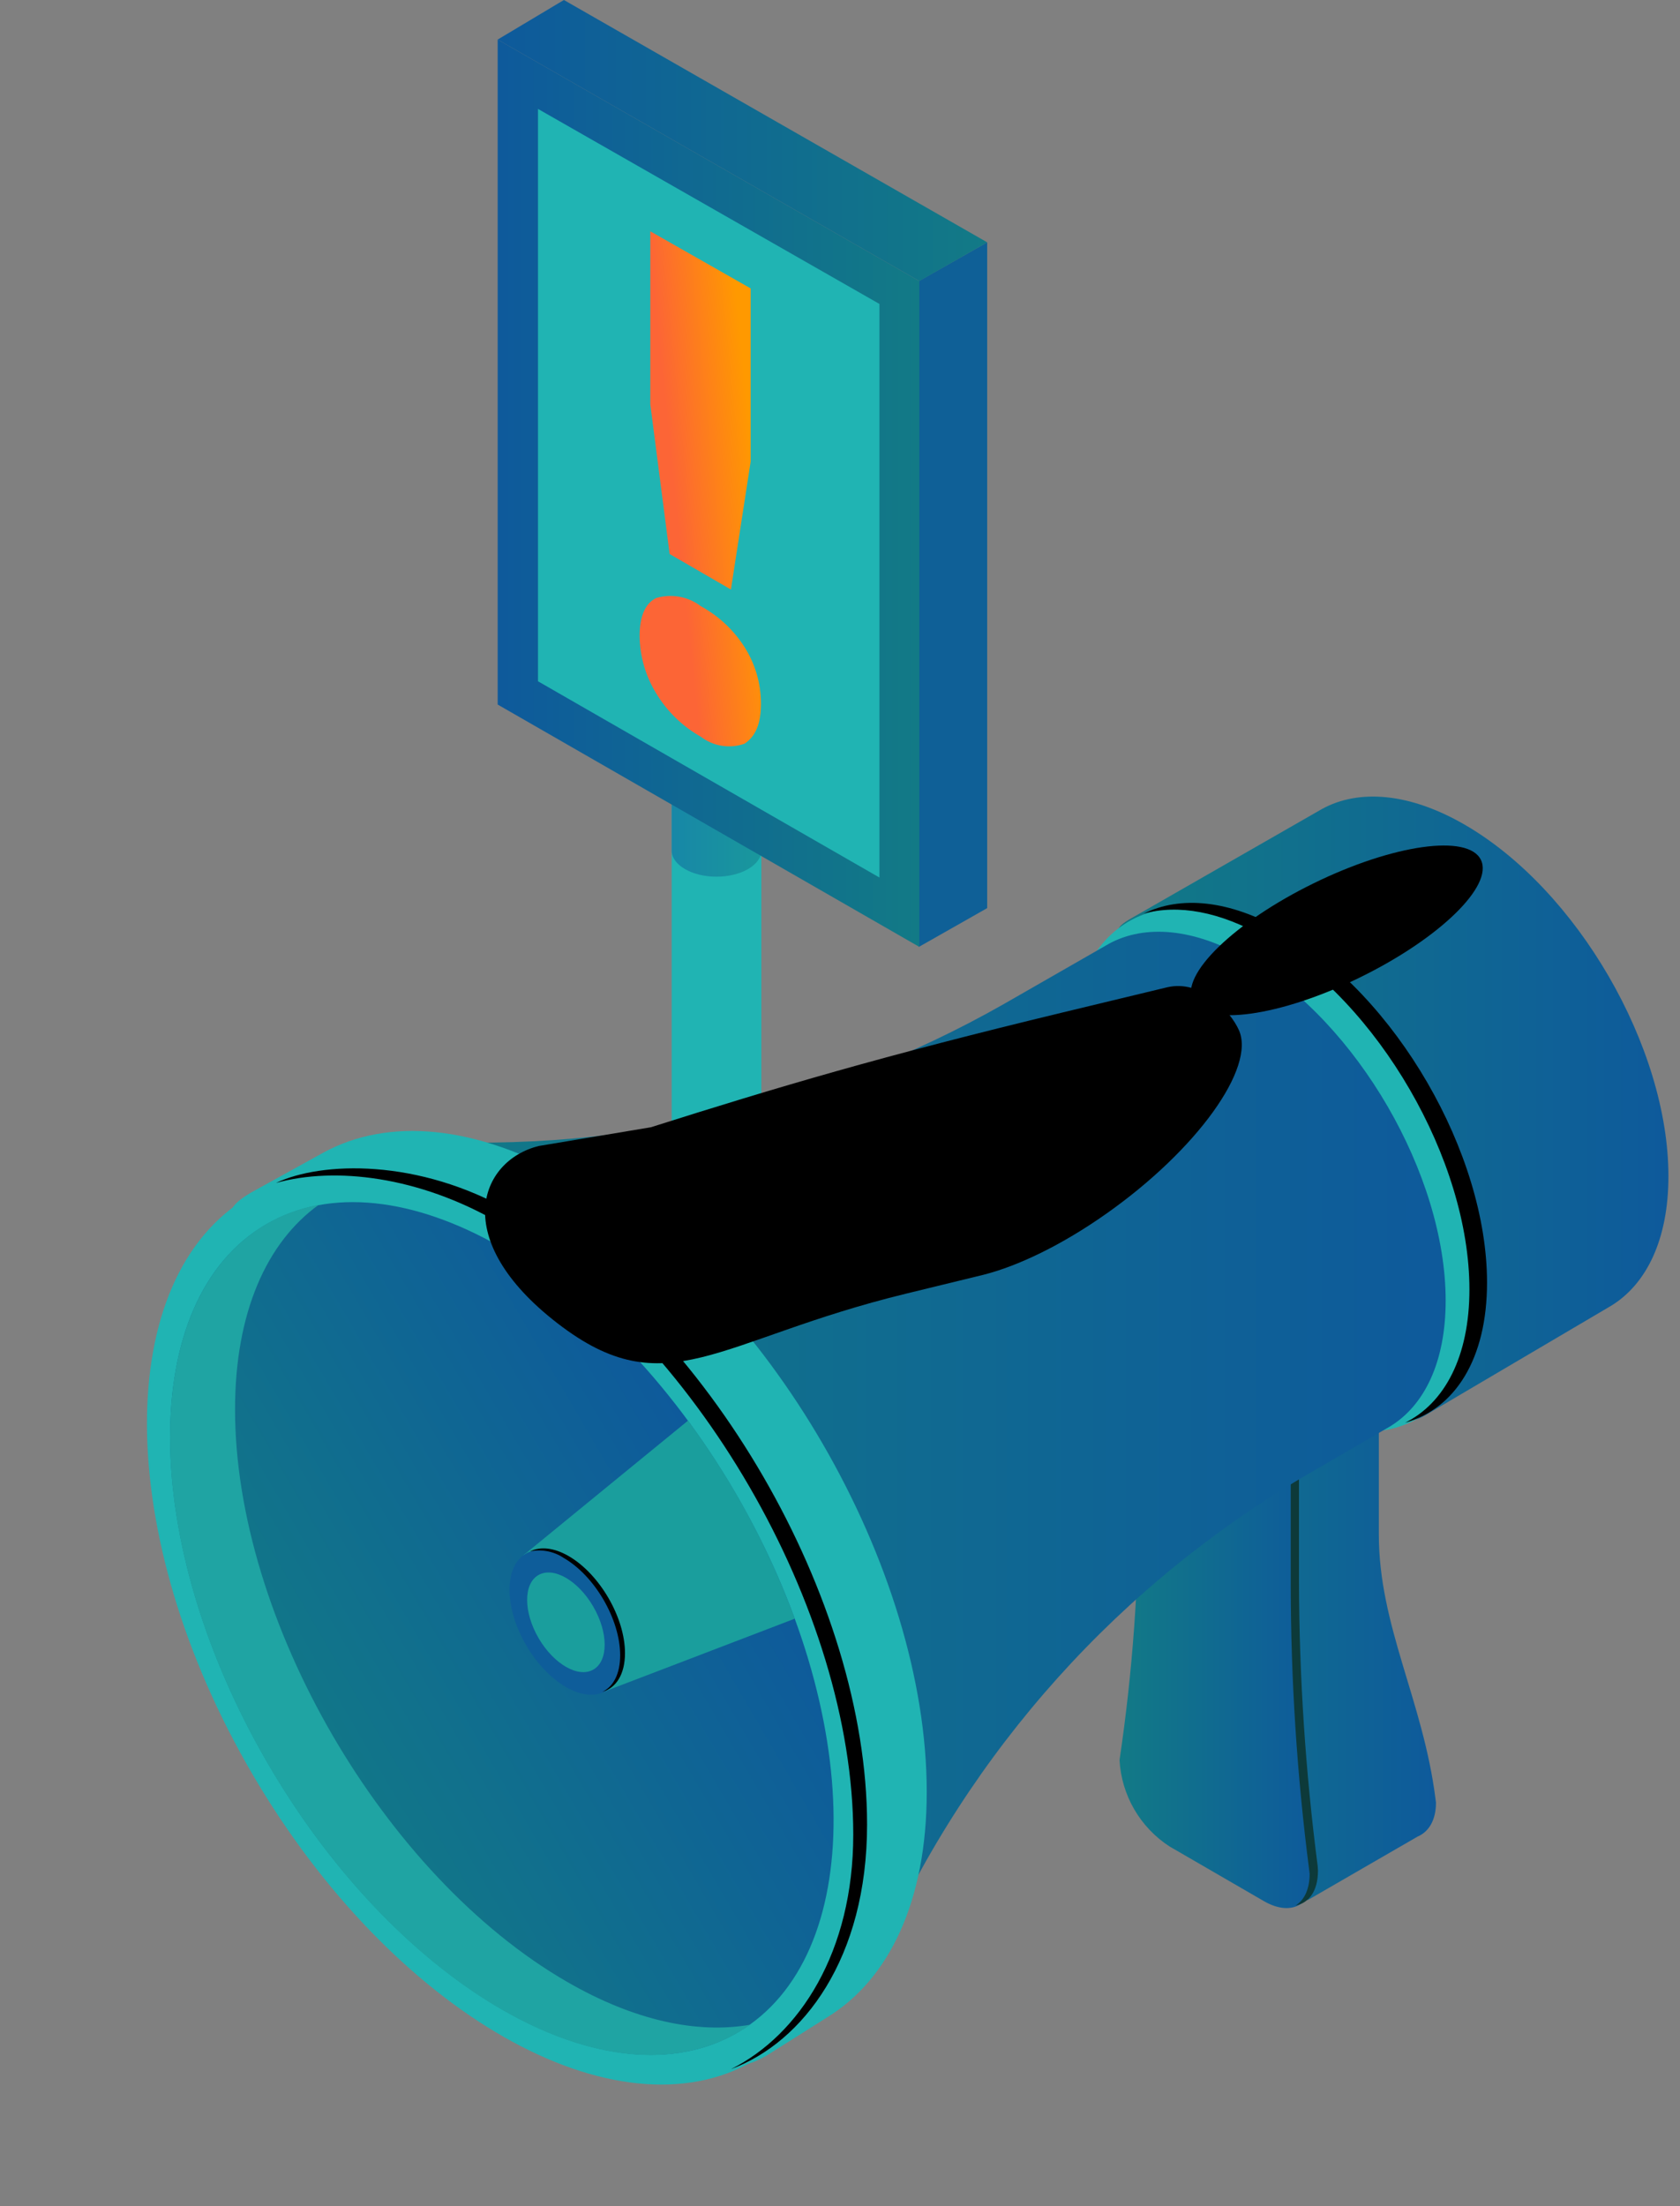
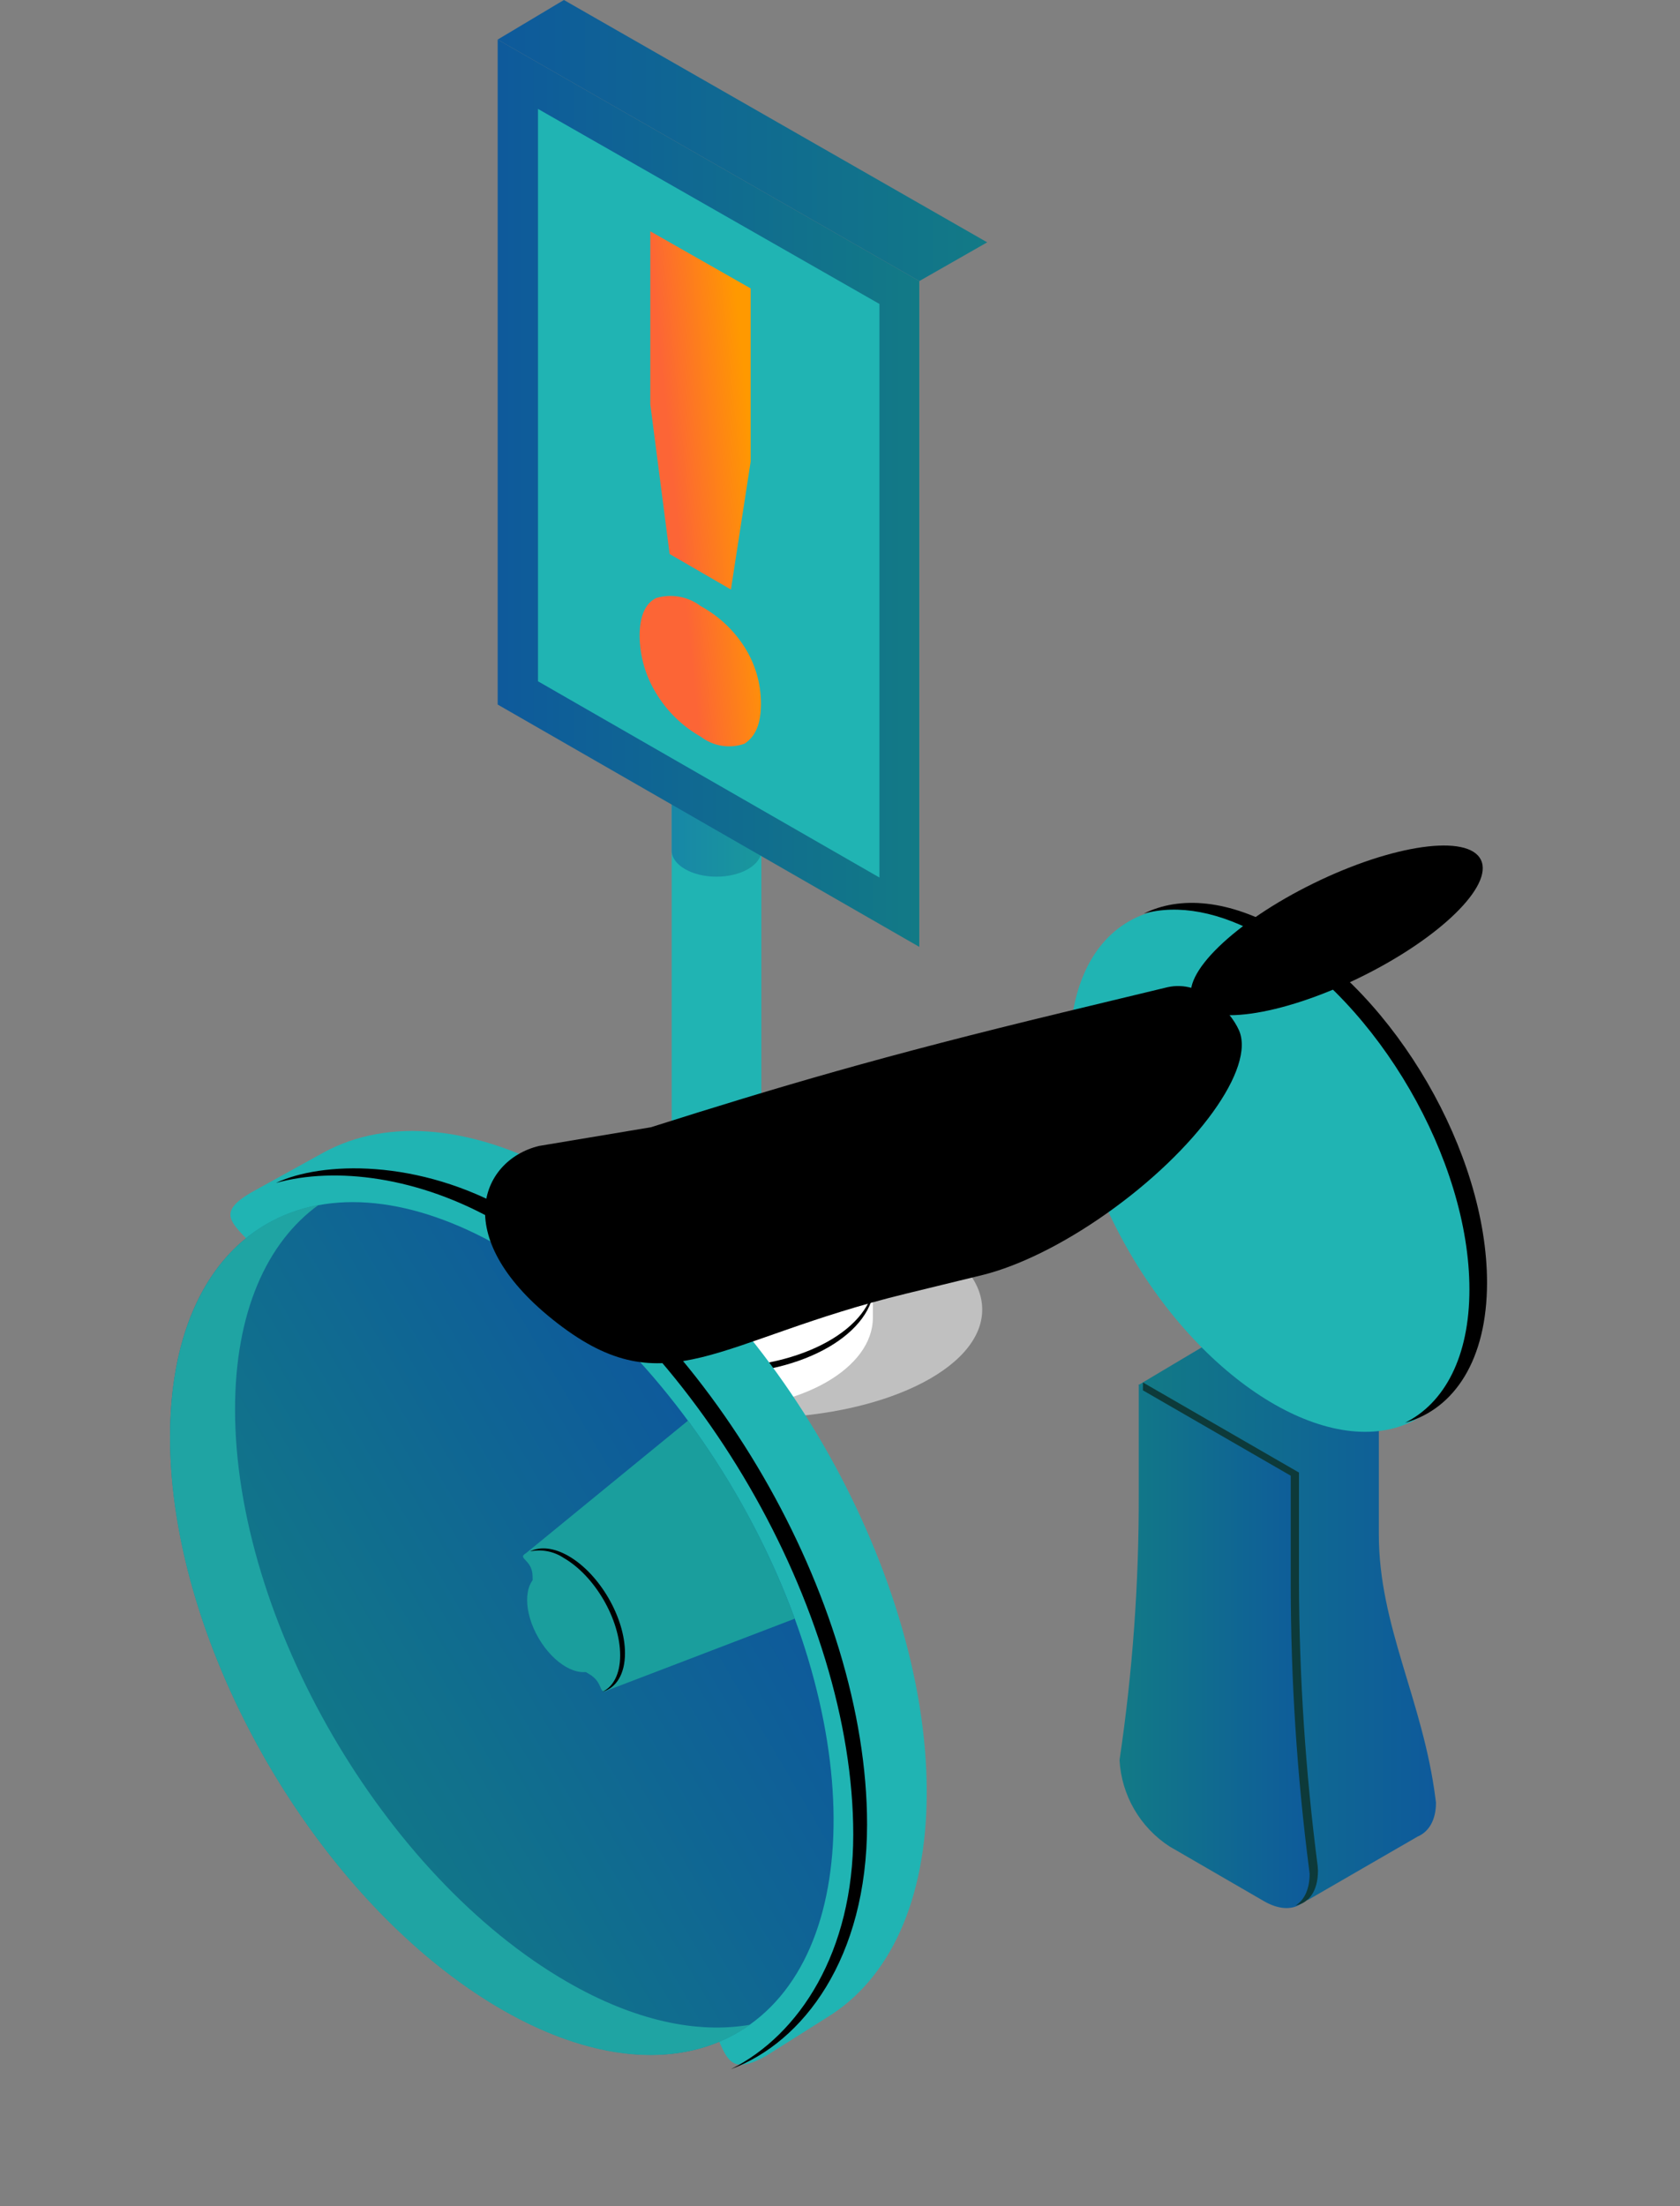
<svg xmlns="http://www.w3.org/2000/svg" width="131" height="172" viewBox="0 0 131 172" fill="none">
  <rect x="0" y="0" width="131" height="172" fill="#808080" stroke="none" />
  <path style="mix-blend-mode:multiply" opacity="0.5" d="M41.051 102.092C41.051 106.767 49.005 110.552 58.82 110.552C68.635 110.552 76.59 106.767 76.59 102.092C76.59 97.416 68.635 93.632 58.82 93.632C49.005 93.632 41.051 97.416 41.051 102.092Z" fill="white" />
  <path d="M68.062 99.706H43.525V102.696C43.525 106.639 49.01 109.82 55.778 109.82C62.545 109.82 68.062 106.639 68.062 102.727V99.706Z" fill="white" />
  <path d="M68.062 99.769C68.062 103.681 62.545 106.861 55.778 106.861C49.01 106.861 43.525 103.681 43.525 99.769C43.525 95.857 49.01 92.677 55.778 92.677C62.545 92.677 68.062 95.857 68.062 99.769Z" fill="white" />
  <path d="M59.367 54.099H52.375V99.897C52.375 101.01 53.947 101.932 55.871 101.932C57.795 101.932 59.367 101.01 59.367 99.897V54.099Z" fill="#20B4B3" />
  <g style="mix-blend-mode:multiply" opacity="0.5">
    <path d="M59.367 18.986H52.375V66.311C52.375 67.424 53.947 68.346 55.871 68.346C57.795 68.346 59.367 67.424 59.367 66.311V18.986Z" fill="url(#paint0_linear_2882_1164)" />
  </g>
-   <path d="M71.652 21.913V73.817L76.977 70.796V18.892L71.652 21.913Z" fill="#0F6097" />
  <path d="M71.683 21.913V73.817L38.807 54.926V3.085L71.683 21.913Z" fill="url(#paint1_linear_2882_1164)" />
  <path d="M41.952 53.113V8.492L68.574 23.695V68.411L41.952 53.113Z" fill="#20B4B3" />
  <path d="M38.807 3.085L71.684 21.913L76.977 18.892L43.971 0L38.807 3.085Z" fill="url(#paint2_linear_2882_1164)" />
  <path style="mix-blend-mode:color-dodge" d="M55.903 106.608C49.263 106.608 43.907 103.587 43.65 99.77V100.025C43.65 103.937 49.135 107.117 55.903 107.117C62.671 107.117 68.187 103.937 68.187 100.025C68.187 100.025 68.187 100.025 68.187 99.77C68.059 103.587 62.542 106.608 55.903 106.608Z" fill="url(#paint3_radial_2882_1164)" />
  <path d="M59.336 54.862C59.339 53.298 58.894 51.765 58.053 50.442C57.208 49.114 56.038 48.02 54.653 47.261C54.163 46.887 53.591 46.634 52.983 46.523C52.374 46.412 51.748 46.447 51.157 46.625C50.323 47.039 49.874 48.025 49.874 49.583C49.892 51.154 50.335 52.692 51.157 54.035C52.006 55.45 53.211 56.622 54.653 57.439C55.129 57.804 55.689 58.045 56.283 58.139C56.877 58.234 57.486 58.179 58.053 57.979C58.919 57.407 59.336 56.421 59.336 54.862ZM58.534 22.486L50.708 18.033V31.518L52.215 43.19L56.994 45.957L58.534 35.971V22.486Z" fill="url(#paint4_linear_2882_1164)" />
  <path d="M111.972 140.53L111.926 140.177C110.958 132.572 107.517 126.761 107.517 119.634V111.089L95.343 104.064L88.797 107.961C88.797 107.961 97.798 125.2 96.801 131.774C96.877 133.124 97.27 134.437 97.948 135.607C98.626 136.777 99.57 137.77 100.703 138.508L100.812 138.565L101.951 148.141L110.536 143.179C111.408 142.809 111.972 141.903 111.972 140.53Z" fill="url(#paint5_linear_2882_1164)" />
  <path d="M98.565 148.216L91.199 143.949C90.064 143.214 89.119 142.22 88.441 141.05C87.762 139.88 87.371 138.566 87.297 137.215C88.316 130.347 88.817 123.411 88.795 116.467V107.922L100.969 114.952V123.497C100.985 130.907 101.47 138.309 102.422 145.658L102.468 146.011C102.468 148.461 100.719 149.458 98.565 148.216Z" fill="url(#paint6_linear_2882_1164)" />
  <g style="mix-blend-mode:color-dodge">
    <path d="M102.748 145.476C101.796 138.137 101.309 130.745 101.29 123.344V114.799L89.121 107.774V108.39L100.646 115.044V123.589C100.655 130.987 101.133 138.378 102.076 145.716L102.121 146.069C102.121 147.282 101.7 148.142 101.016 148.553C102.076 148.359 102.771 147.413 102.771 145.83L102.748 145.476Z" fill="#0D3A3A" />
  </g>
-   <path d="M130.098 91.697C130.098 96.62 128.389 100.106 125.637 101.792L111.133 110.338C108.285 111.944 110.096 108.304 105.732 105.78C96.954 100.716 89.838 88.439 89.838 78.361C89.838 73.382 85.235 73.342 88.055 71.679C88.135 71.633 103.021 63.099 103.1 63.059C105.949 61.504 109.88 61.789 114.198 64.284C122.977 69.349 130.098 81.625 130.098 91.697Z" fill="url(#paint7_linear_2882_1164)" />
  <path d="M110.611 110.546C116.779 106.94 116.716 95.354 110.469 84.668C104.223 73.983 94.158 68.243 87.989 71.85C81.821 75.456 81.884 87.041 88.131 97.727C94.378 108.413 104.442 114.152 110.611 110.546Z" fill="#20B4B3" />
  <path style="mix-blend-mode:color-dodge" d="M100.059 72.567C95.849 70.135 92.026 69.81 89.184 71.228C91.833 70.488 95.12 71.04 98.686 73.103C107.465 78.167 114.58 90.444 114.58 100.522C114.58 105.763 112.649 109.375 109.561 110.918C113.441 109.83 115.953 105.974 115.953 99.986C115.953 89.908 108.838 77.637 100.059 72.567Z" fill="url(#paint8_radial_2882_1164)" />
-   <path d="M112.727 101.394C112.727 106.174 111.074 109.563 108.397 111.198L102.296 114.742C87.385 123.343 75.596 136.463 68.633 152.205L68.599 152.273C63.904 154.911 26.077 91.538 30.709 88.804C47.256 90.155 63.827 86.488 78.26 78.282L86.487 73.565C89.267 72.061 93.072 72.334 97.265 74.755C105.811 79.683 112.727 91.607 112.727 101.394Z" fill="url(#paint9_linear_2882_1164)" />
  <path d="M72.263 139.699C72.263 148.244 69.306 154.328 64.498 157.268C64.356 157.353 59.883 160.19 59.735 160.276C54.733 163.073 57.929 156.727 50.341 152.346C35.056 143.521 22.666 122.152 22.666 104.617C22.666 95.941 14.65 95.873 19.561 92.979L25.258 89.834C30.243 87.134 37.056 87.629 44.57 91.97C59.872 100.789 72.263 122.158 72.263 139.699Z" fill="#20B4B3" />
-   <path d="M58.819 160.636C69.556 154.359 69.445 134.191 58.572 115.591C47.698 96.99 30.179 87 19.442 93.276C8.704 99.553 8.815 119.721 19.689 138.321C30.562 156.922 48.081 166.912 58.819 160.636Z" fill="#20B4B3" />
  <path d="M57.537 158.441C67.576 152.573 67.474 133.718 57.308 116.329C47.143 98.94 30.764 89.601 20.724 95.469C10.685 101.338 10.788 120.192 20.953 137.582C31.119 154.971 47.498 164.31 57.537 158.441Z" fill="url(#paint10_linear_2882_1164)" />
  <path d="M44.215 154.5C29.927 146.256 18.328 126.289 18.328 109.882C18.328 102.328 20.795 96.853 24.845 93.931C17.872 95.23 13.258 101.673 13.258 112.047C13.258 128.437 24.84 148.416 39.127 156.665C46.83 161.108 53.74 161.222 58.497 157.844C54.389 158.562 49.49 157.548 44.215 154.5Z" fill="#1FA4A3" />
  <path style="mix-blend-mode:color-dodge" d="M39.941 94.5C32.615 90.267 25.033 90.552 21.523 92.221C26.138 90.934 32.661 91.714 38.859 95.292C54.144 104.116 66.534 125.485 66.534 143.02C66.534 152.135 62.37 158.618 56.998 161.307C62.638 159.216 67.611 152.654 67.611 142.234C67.611 124.688 55.221 103.319 39.941 94.5Z" fill="url(#paint11_radial_2882_1164)" />
  <path d="M53.652 110.748C52.034 112.064 41.056 121.054 41.039 121.065C40.258 121.527 41.529 121.538 41.529 122.917C41.529 125.702 43.5 129.098 45.927 130.499C47.134 131.194 46.627 132.208 47.419 131.758C47.419 131.758 58.876 127.383 61.98 126.187C59.944 120.675 57.14 115.477 53.652 110.748Z" fill="#1A9E9D" />
-   <path d="M47.255 131.823C48.961 130.826 48.943 127.622 47.215 124.667C45.488 121.711 42.705 120.124 40.999 121.121C39.293 122.118 39.311 125.322 41.038 128.278C42.766 131.233 45.549 132.82 47.255 131.823Z" fill="#0E5D9A" />
  <path d="M46.277 130.152C47.451 129.466 47.439 127.263 46.251 125.231C45.064 123.199 43.15 122.108 41.976 122.794C40.803 123.48 40.814 125.683 42.002 127.715C43.19 129.747 45.104 130.838 46.277 130.152Z" fill="#1A9E9D" />
  <path style="mix-blend-mode:screen" d="M44.342 121.31C43.174 120.637 42.12 120.552 41.328 120.945C41.779 120.851 42.244 120.848 42.696 120.936C43.148 121.024 43.578 121.201 43.96 121.458C46.387 122.859 48.358 126.255 48.358 129.046C48.358 130.493 47.823 131.496 46.968 131.895C48.039 131.598 48.734 130.527 48.734 128.875C48.734 126.112 46.769 122.717 44.342 121.31Z" fill="url(#paint12_radial_2882_1164)" />
  <path style="mix-blend-mode:color-dodge" d="M106.036 76.204C112.242 73.167 116.468 69.06 115.474 67.031C114.481 65.002 108.645 65.819 102.44 68.857C96.234 71.894 92.008 76.001 93.001 78.03C93.995 80.059 99.83 79.242 106.036 76.204Z" fill="url(#paint13_radial_2882_1164)" />
  <g style="mix-blend-mode:color-dodge">
    <path style="mix-blend-mode:color-dodge" d="M86.248 94.631C82.801 97.058 79.411 98.687 76.7 99.377L70.65 100.852C55.895 104.441 51.964 109.716 43.475 103.165C34.987 96.614 37.397 90.478 42.017 89.339L50.75 87.88C60.697 84.73 68.69 82.349 82.909 78.919L91.022 76.965C93.705 76.35 95.938 78.839 96.599 80.292C97.938 83.243 93.306 89.663 86.248 94.631Z" fill="url(#paint14_radial_2882_1164)" />
  </g>
  <defs>
    <linearGradient id="paint0_linear_2882_1164" x1="61.071" y1="43.65" x2="51.143" y2="43.65" gradientUnits="userSpaceOnUse">
      <stop stop-color="#138281" />
      <stop offset="1" stop-color="#0D549F" />
    </linearGradient>
    <linearGradient id="paint1_linear_2882_1164" x1="79.696" y1="38.428" x2="33.015" y2="38.428" gradientUnits="userSpaceOnUse">
      <stop stop-color="#138281" />
      <stop offset="1" stop-color="#0D549F" />
    </linearGradient>
    <linearGradient id="paint2_linear_2882_1164" x1="86.279" y1="10.949" x2="32.084" y2="10.949" gradientUnits="userSpaceOnUse">
      <stop stop-color="#138281" />
      <stop offset="1" stop-color="#0D549F" />
    </linearGradient>
    <radialGradient id="paint3_radial_2882_1164" cx="0" cy="0" r="1" gradientUnits="userSpaceOnUse" gradientTransform="translate(85330.7 1236.17) scale(69.195 20.718)">
      <stop stop-color="white" />
      <stop offset="1" />
    </radialGradient>
    <linearGradient id="paint4_linear_2882_1164" x1="57.831" y1="26.816" x2="51.447" y2="27.473" gradientUnits="userSpaceOnUse">
      <stop stop-color="#FF9900" />
      <stop offset="1" stop-color="#FC6536" />
    </linearGradient>
    <linearGradient id="paint5_linear_2882_1164" x1="83.149" y1="126.088" x2="116.054" y2="126.088" gradientUnits="userSpaceOnUse">
      <stop stop-color="#138281" />
      <stop offset="1" stop-color="#0D549F" />
    </linearGradient>
    <linearGradient id="paint6_linear_2882_1164" x1="83.6" y1="128.323" x2="105.14" y2="128.323" gradientUnits="userSpaceOnUse">
      <stop stop-color="#138281" />
      <stop offset="1" stop-color="#0D549F" />
    </linearGradient>
    <linearGradient id="paint7_linear_2882_1164" x1="76.672" y1="86.401" x2="137.665" y2="86.401" gradientUnits="userSpaceOnUse">
      <stop stop-color="#138281" />
      <stop offset="1" stop-color="#0D549F" />
    </linearGradient>
    <radialGradient id="paint8_radial_2882_1164" cx="0" cy="0" r="1" gradientUnits="userSpaceOnUse" gradientTransform="translate(12078.5 3898.7) scale(807.104 1222.06)">
      <stop stop-color="white" />
      <stop offset="1" />
    </radialGradient>
    <linearGradient id="paint9_linear_2882_1164" x1="10.232" y1="112.469" x2="127.244" y2="112.469" gradientUnits="userSpaceOnUse">
      <stop stop-color="#138281" />
      <stop offset="1" stop-color="#0D549F" />
    </linearGradient>
    <linearGradient id="paint10_linear_2882_1164" x1="12.081" y1="142.741" x2="63.7" y2="112.565" gradientUnits="userSpaceOnUse">
      <stop stop-color="#138281" />
      <stop offset="1" stop-color="#0D549F" />
    </linearGradient>
    <radialGradient id="paint11_radial_2882_1164" cx="0" cy="0" r="1" gradientUnits="userSpaceOnUse" gradientTransform="translate(15970.6 11103.8) scale(2402.09 3660.13)">
      <stop stop-color="white" />
      <stop offset="1" />
    </radialGradient>
    <radialGradient id="paint12_radial_2882_1164" cx="0" cy="0" r="1" gradientUnits="userSpaceOnUse" gradientTransform="translate(2610.23 1877.24) scale(61.766 93.279)">
      <stop stop-color="white" />
      <stop offset="1" />
    </radialGradient>
    <radialGradient id="paint13_radial_2882_1164" cx="0" cy="0" r="1" gradientUnits="userSpaceOnUse" gradientTransform="translate(119.944 109.946) rotate(-116.08) scale(4.028 12.5)">
      <stop stop-color="#972A74" />
      <stop offset="0.04" stop-color="#8A266A" />
      <stop offset="0.19" stop-color="#601B4A" />
      <stop offset="0.35" stop-color="#3D112F" />
      <stop offset="0.51" stop-color="#230A1B" />
      <stop offset="0.67" stop-color="#0F040C" />
      <stop offset="0.83" stop-color="#040103" />
      <stop offset="1" />
    </radialGradient>
    <radialGradient id="paint14_radial_2882_1164" cx="0" cy="0" r="1" gradientUnits="userSpaceOnUse" gradientTransform="translate(-389461 -98727.6) rotate(5.013) scale(2083.12 1036.02)">
      <stop stop-color="#972A74" />
      <stop offset="0.04" stop-color="#8A266A" />
      <stop offset="0.19" stop-color="#601B4A" />
      <stop offset="0.35" stop-color="#3D112F" />
      <stop offset="0.51" stop-color="#230A1B" />
      <stop offset="0.67" stop-color="#0F040C" />
      <stop offset="0.83" stop-color="#040103" />
      <stop offset="1" />
    </radialGradient>
  </defs>
</svg>